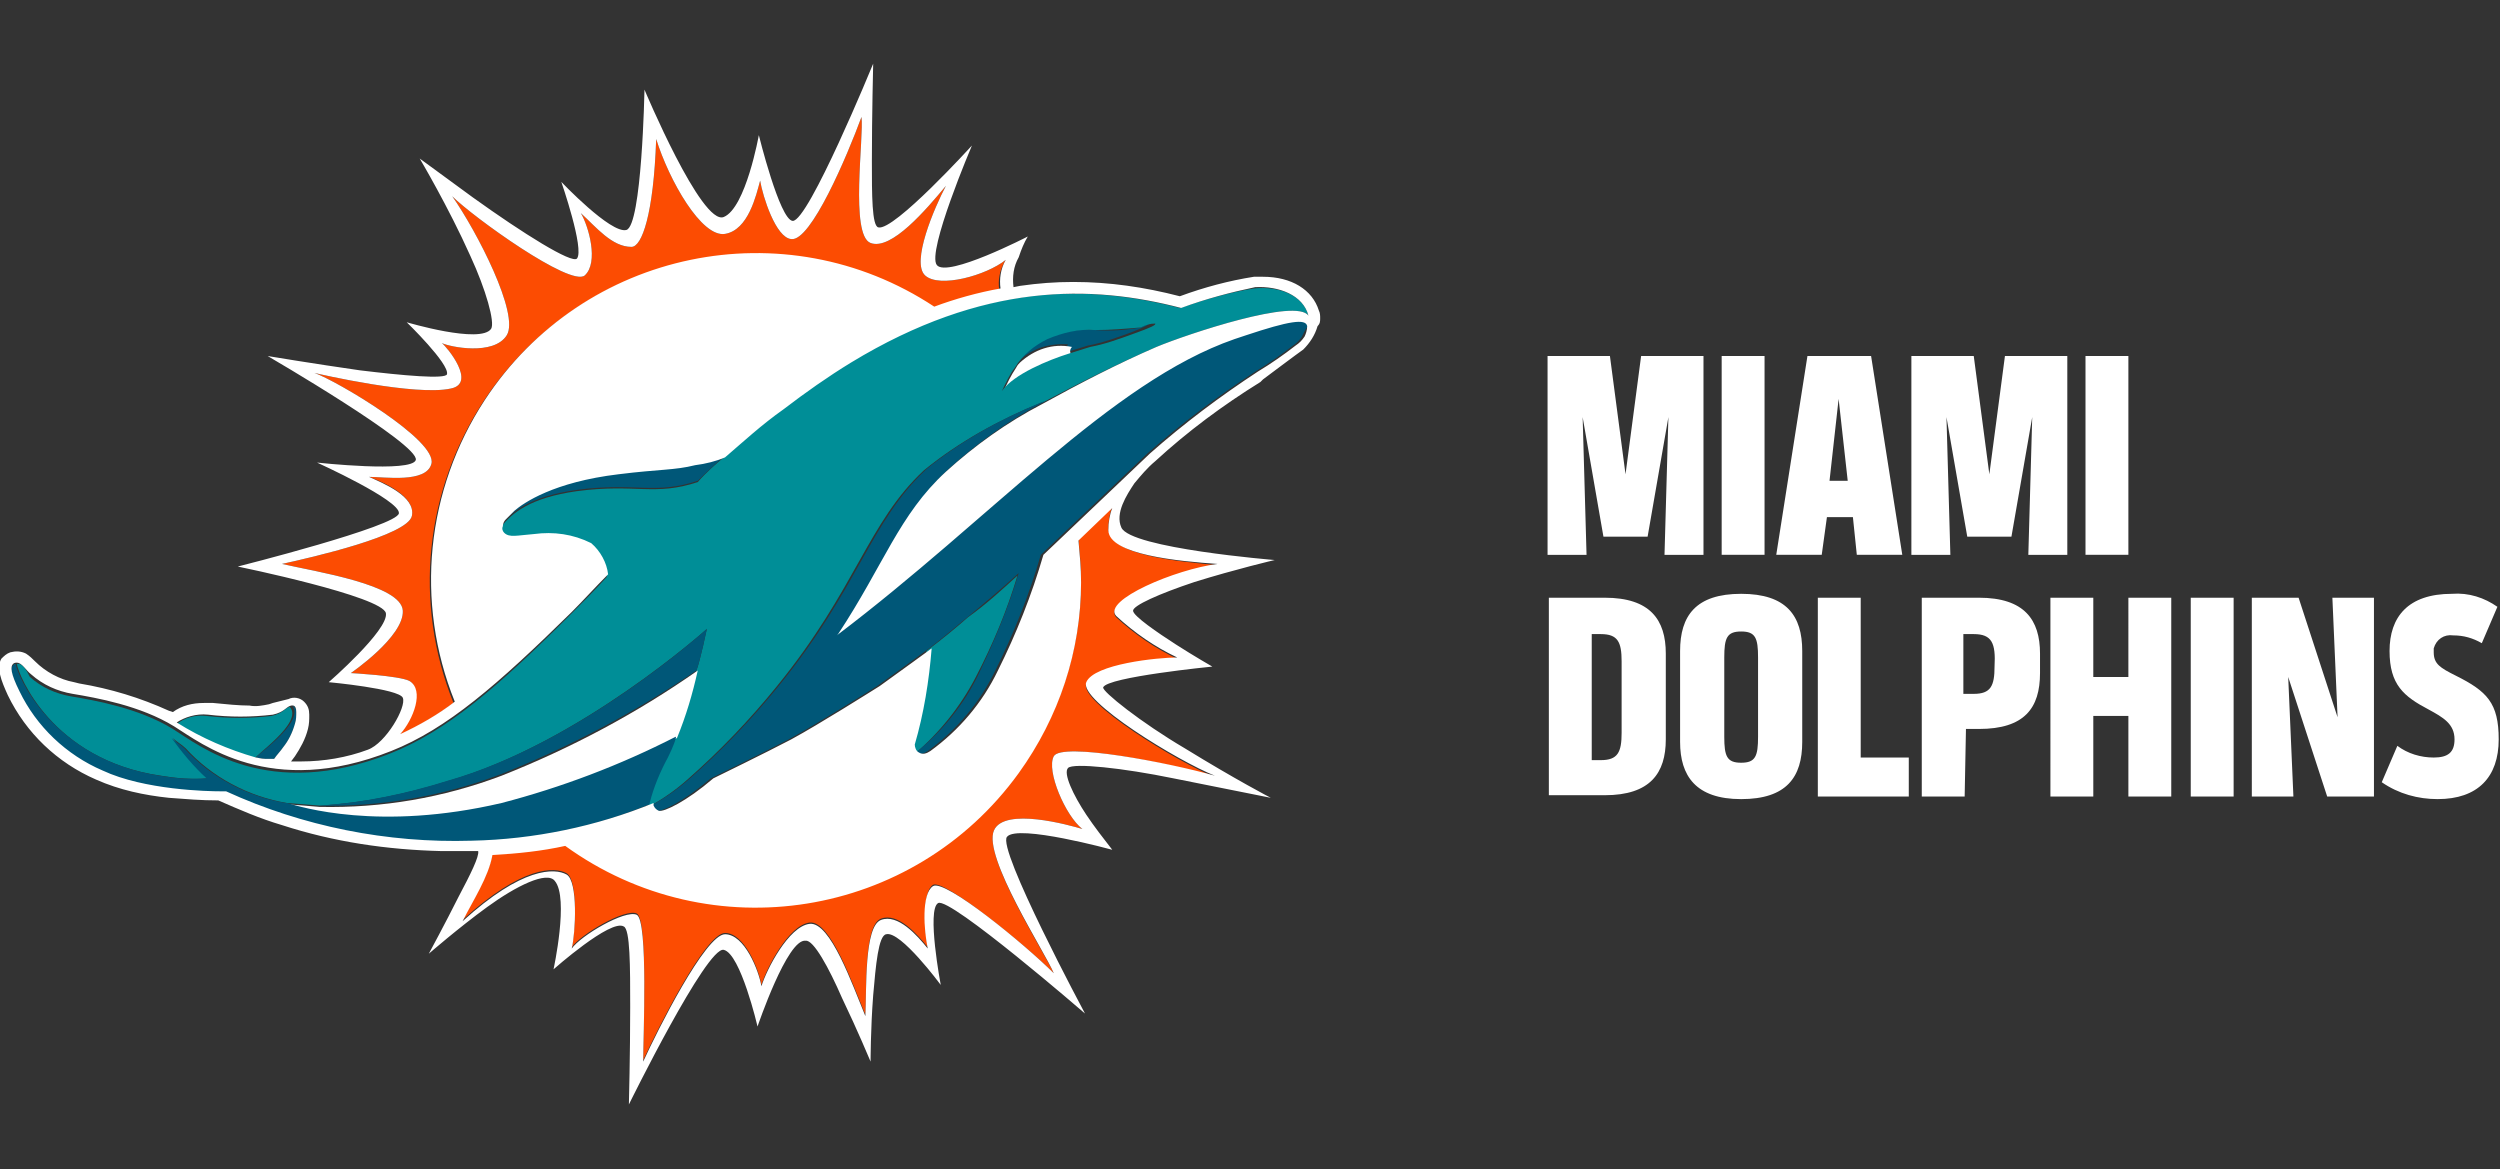
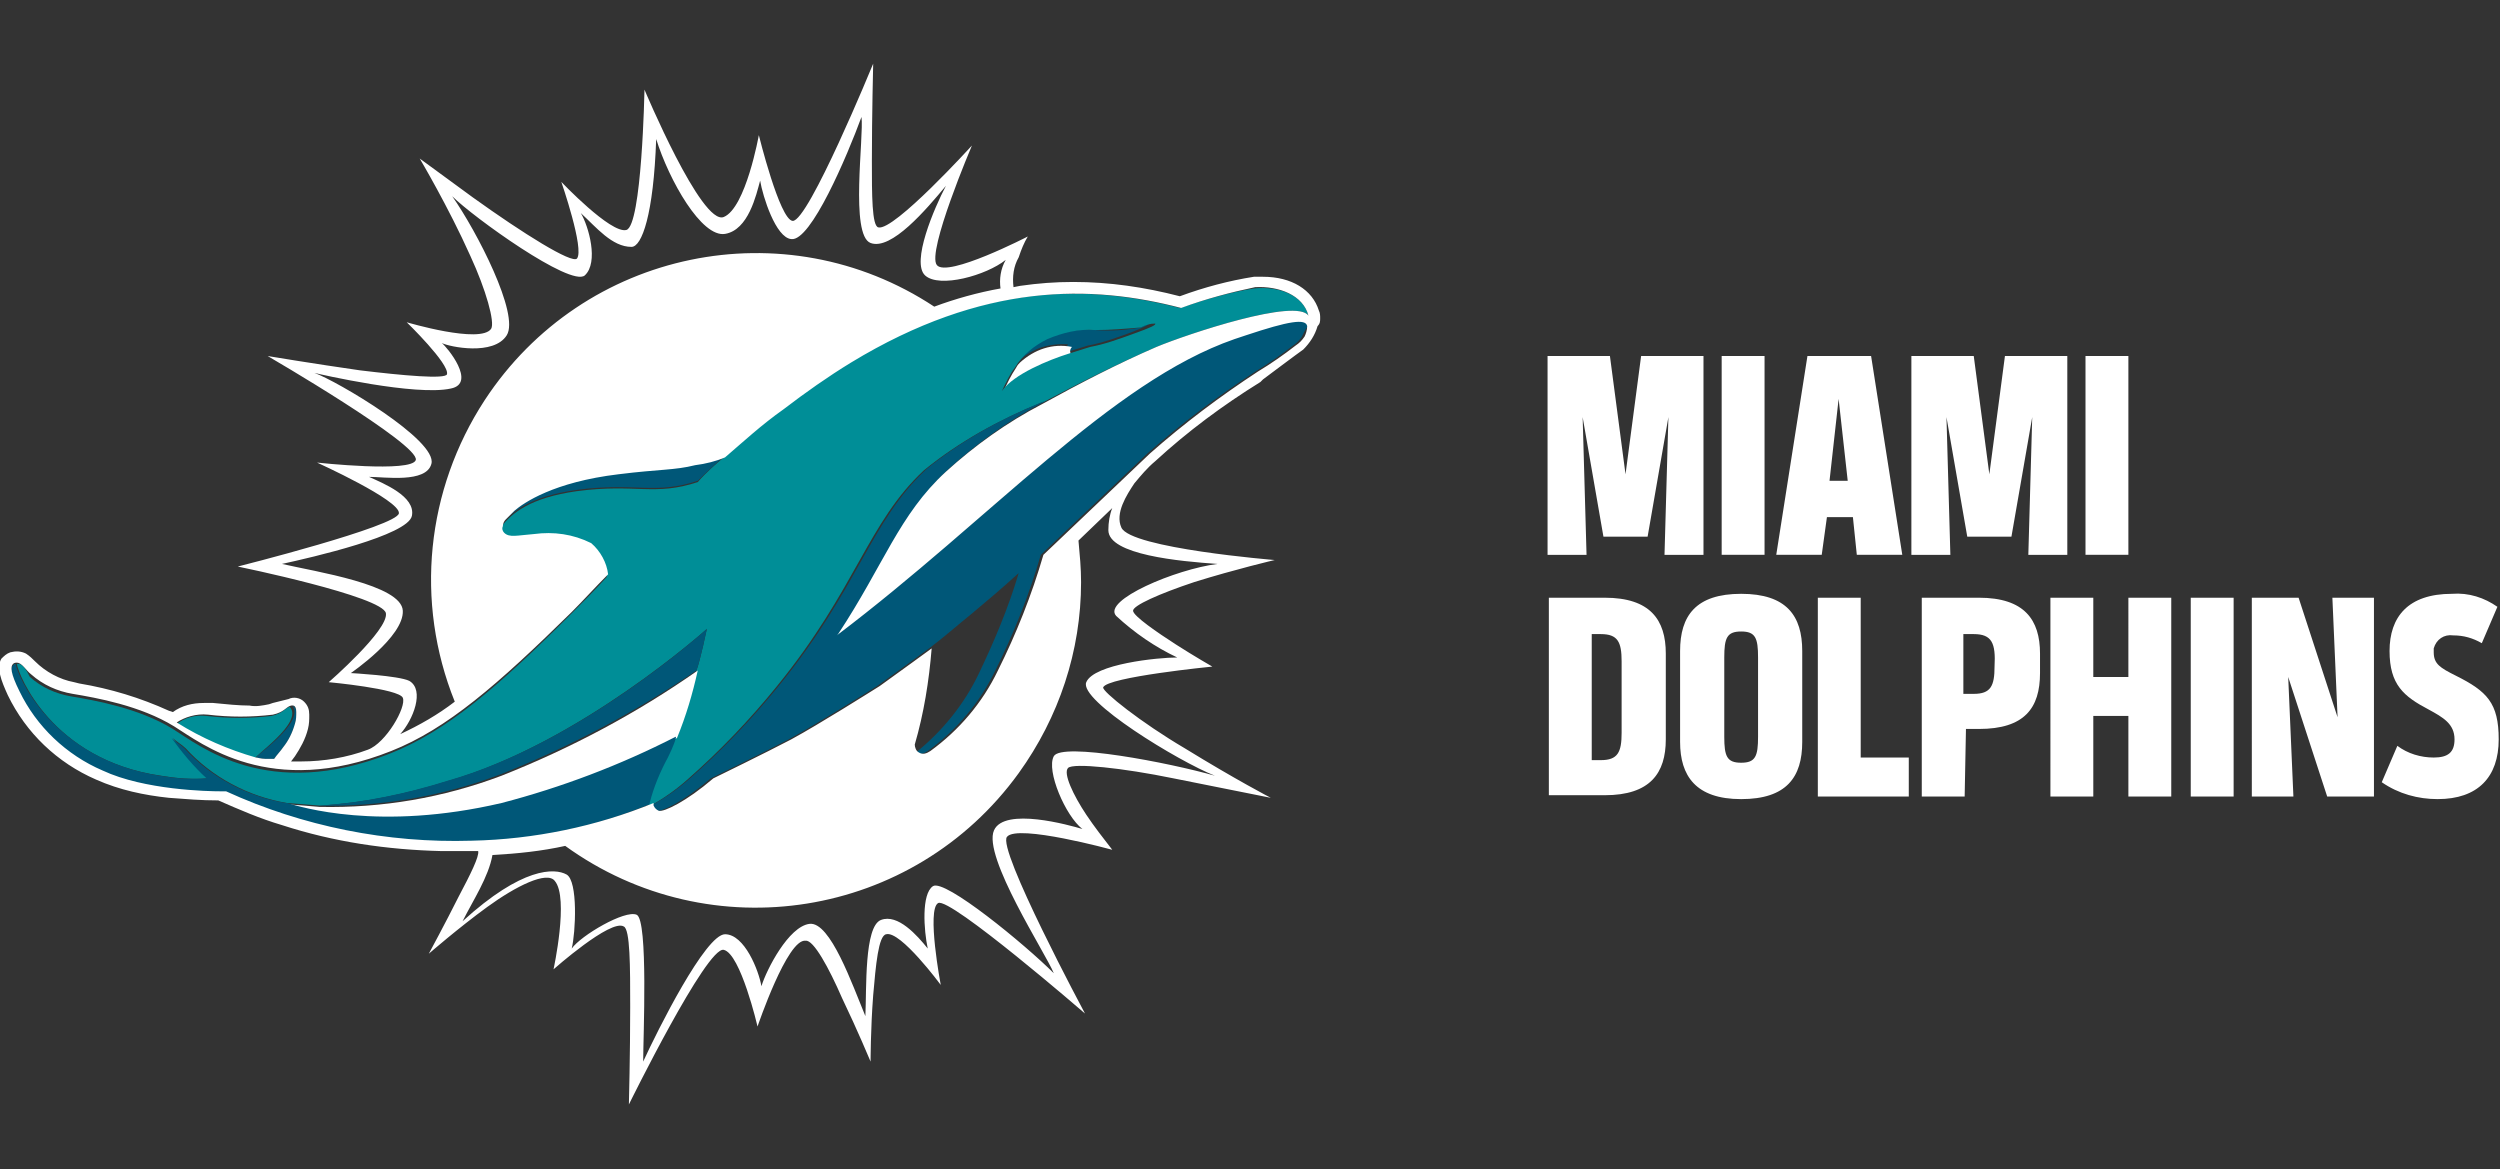
<svg xmlns="http://www.w3.org/2000/svg" id="PHIN" viewBox="0 0 192.4 90">
  <rect x="0" y="0" width="192.4" height="90" fill="#333333" stroke="none" />
  <style>
    .st0{fill:#fff}.st1{fill:#005778}.st2{fill:#fc4c02}.st3{fill:#008e97}
  </style>
  <title>
    NFLSHOP_3C_TLP_miami_dolphins
  </title>
  <path class="st0" d="M125.1 36.5l1.2-9.1h4.8v15.3h-3l.3-10.6-1.6 9.2h-3.4l-1.6-9.2.3 10.6h-3V27.4h4.8L125.1 36.5zM132.5 27.4h3.3v15.3h-3.3V27.4zM140.2 42.7h-3.5l2.4-15.3h4.9l2.4 15.3h-3.5l-.3-2.9h-2L140.2 42.7zM140.8 37h1.4l-.7-6.3L140.8 37zM153.1 36.5l1.2-9.1h4.8v15.3h-3l.3-10.6-1.6 9.2h-3.4l-1.6-9.2.3 10.6h-3V27.4h4.8L153.1 36.5zM160.5 27.4h3.3v15.3h-3.3V27.4zM128.2 56.9c0 2.6-1.2 4.3-4.7 4.3h-4.3V46h4.3c3.5 0 4.7 1.7 4.7 4.3V56.9L128.2 56.9zM124.8 50.9c0-1.5-.3-2.1-1.6-2.1h-.7v9.7h.7c1.3 0 1.6-.6 1.6-2.1V50.9L124.8 50.9zM138.7 57.1c0 2.7-1.2 4.4-4.7 4.4s-4.7-1.8-4.7-4.4v-7c0-2.7 1.2-4.4 4.7-4.4s4.7 1.7 4.7 4.4L138.7 57.1 138.7 57.1zM132.7 56.7c0 1.5.2 2 1.3 2s1.3-.5 1.3-2v-6.1c0-1.5-.2-2-1.3-2s-1.3.5-1.3 2C132.7 50.6 132.7 56.7 132.7 56.7zM139.9 61.3V46h3.3v12.3h3.7v3L139.9 61.3 139.9 61.3zM151.2 61.3h-3.3V46h4.4c3.5 0 4.7 1.7 4.7 4.3v1.5c0 2.7-1.2 4.3-4.7 4.3h-1L151.2 61.3 151.2 61.3zM151.9 48.8h-.8v4.6h.8c1.3 0 1.6-.6 1.6-2.1C153.6 49.5 153.3 48.8 151.9 48.8L151.9 48.8zM161.1 55.1v6.2h-3.3V46h3.3v6.1h2.7V46h3.3v15.3h-3.3v-6.2H161.1zM168.6 46h3.3v15.3h-3.3V46zM179.1 61.3l-3-9.2.4 9.2h-3.2V46h3.6l3 9.2-.4-9.2h3.2v15.3H179.1L179.1 61.3zM183.3 60.2l1.2-2.8c.8.6 1.8.9 2.8.9 1.1 0 1.6-.4 1.6-1.4 0-1.2-.9-1.7-2-2.3-1.9-1-3-1.9-3-4.5s1.4-4.4 4.8-4.4c1.3-.1 2.5.3 3.5 1l-1.2 2.8c-.7-.4-1.4-.6-2.2-.6-.7-.1-1.3.3-1.5 1 0 .1 0 .2 0 .3 0 .9.5 1.2 1.7 1.8 2.4 1.2 3.3 2.1 3.3 4.9 0 2.9-1.6 4.6-4.7 4.6C186.1 61.5 184.6 61.1 183.3 60.2z" />
  <path class="st1" d="M87.8,25.2c-1.1,0.2-2.3,0.3-3.5,0.2c-1.3-0.1-2.5,0.1-3.7,0.6c-1,0.5-1.9,1.3-2.5,2.2c0.1-0.1,0.2-0.3,0.3-0.4  c1-1,2.4-1.4,3.8-1.3c-0.1,0.1-0.1,0.3-0.1,0.5l0,0v0.1l0,0l0,0l1.6-0.5c1.1-0.2,2.2-0.6,3.3-1c1.3-0.5,1.7-0.8,1.7-0.9  C88.5,24.9,88.1,25,87.8,25.2z" />
  <path class="st0" d="M78.5,27.9c-0.1,0.1-0.2,0.2-0.3,0.4c-0.4,0.6-0.7,1.2-1,1.9c0.8-1.3,3.6-2.4,5.2-2.9v-0.1l0,0  c-0.1-0.2,0-0.4,0.1-0.5C81,26.4,79.6,26.9,78.5,27.9z" />
-   <path class="st2" d="M81.1 58.2c-.6 1.1.9 4.6 2.2 5.6-1-.3-6-1.7-6.8.1-.9 2 4 9.6 4.6 11-2.3-2.3-8.5-7.3-9.3-6.8s-.7 3.4-.4 4.8c-.8-1-2.3-2.7-3.6-2.2s-1.1 5.3-1.2 7.4c-1-2.4-2.7-7.3-4.3-7.1s-3.3 3.5-3.7 4.8c-.2-1.2-1.3-4-2.8-4s-5.2 7.4-6.3 9.8c0-1.8.4-10.9-.5-11.3s-4.3 1.6-5 2.6c.3-1.2.5-5.2-.4-5.7s-3.4-.6-8 3.6c.8-1.6 2-3.4 2.3-5.1 1.9-.1 3.8-.3 5.6-.7 11.2 8.1 26.8 5.6 34.9-5.6 3.1-4.3 4.8-9.4 4.8-14.7 0-1.1-.1-2.1-.2-3.2l2.6-2.5c-.2.5-.3 1.1-.3 1.7.1 2.1 5.5 2.5 8.4 2.8-3.2.4-8.9 2.8-7.8 4 1.4 1.3 3 2.4 4.7 3.2-1.5 0-6.4.5-7 1.9s7.1 6.1 9.9 7.2C90 58.7 81.7 57.1 81.1 58.2zM76.9 22.3c-1.7.3-3.4.8-5.1 1.4-11.5-7.6-27-4.4-34.6 7.2-4.5 6.9-5.4 15.5-2.3 23.2-1.3 1-2.7 1.8-4.2 2.5 1-1.2 1.9-3.5.8-4.2-.8-.4-4.5-.6-4.5-.6s4.1-2.8 4-4.8-6.7-3-9.3-3.6c2.3-.5 9.7-2.2 10-3.7s-2.2-2.6-3.3-3c1.2 0 4.4.5 4.8-1 .5-1.8-7.3-6.4-9-7 .4.1 7.8 1.8 10.5 1.2 2-.4-.3-3.2-.7-3.5.6.3 4 1 5-.6 1-1.6-2.3-8-4.2-10.7 1.6 1.6 9.1 7 10.2 6.1 1.1-1 .3-3.8-.3-4.8 1.2 1.1 2.4 2.6 3.9 2.6.8 0 1.7-2.5 1.9-8.3 1 3.2 3.5 7.6 5.3 7.3 1.8-.3 2.4-3 2.7-4.1.2 1.2 1.2 4.4 2.4 4.5 1.5.2 4.3-6.4 5.4-9.4.2 1.5-.9 9.1.7 9.7s4.3-2.6 5.8-4.4c-.9 1.7-2.7 5.9-1.6 6.9 1.1 1 4.7 0 6.2-1.2C76.9 20.8 76.8 21.6 76.9 22.3z" />
  <path class="st3" d="M96.5,22.2c-1.9,0.3-3.9,0.9-5.7,1.5c-7-1.8-15.3-2-25.4,4.2c-1.8,1.1-3.5,2.3-5.2,3.6  c-1.6,1.2-3.1,2.5-4.5,3.7c-0.6,0.5-1.4,1.2-2,1.9c-3.3,1.1-4.8,0.1-9.3,0.7c-3.6,0.5-5,1.7-5.8,2.7c-0.1,0.2-0.1,0.5,0.1,0.7  c0.4,0.3,1.1,0.2,2.3,0.1c1.5-0.2,3,0.1,4.4,0.7c0.7,0.6,1.2,1.5,1.3,2.4c-0.9,1-1.9,2-2.8,2.9c-5.7,5.7-9.6,9-13.9,10.7  c-9.4,3.7-14.6-0.6-16.7-1.9l0,0c-2.6-1.6-6-2.2-7.8-2.5c-1.2-0.2-2.3-0.7-3.2-1.5C2,51.5,1.7,51,1.3,51.1c-0.1,0-0.2,0.1-0.3,0.1  c0.1-0.1,0.2-0.1,0.3-0.1c0.1,0.8,2.7,7.4,11.1,8.6c1.2,0.2,2.4,0.3,3.6,0.2c-1-0.9-1.9-2-2.7-3.1c0.3,0.3,0.7,0.5,1,0.8  c2,2.2,4.8,3.7,7.8,4.2c0.2,0,2.5,0.2,2.5,0.2c3.4-0.2,6.7-0.9,9.9-1.9c10.1-2.9,19.9-11.7,19.9-11.7s-0.5,2.4-0.8,3.2  c-0.4,1.8-0.9,3.5-1.6,5.2c0,0-0.3,0.7-0.7,1.5c-0.6,1.1-1.1,2.3-1.4,3.5c0,0,0,0.1,0,0.1c0,0.1,0,0.1,0,0.2c1.1-0.6,2.1-1.3,3-2.1  c2.5-2.2,4.8-4.6,6.9-7.2c6.1-7.5,7-12.6,11.3-16.6c2.7-2.2,5.8-3.9,9-5.2h0.1l0,0C83,29.5,86,28,89,26.7c2.4-1,10.8-3.8,11.7-2.4  l0,0C100.3,22.7,98.4,22,96.5,22.2z M87.2,25.7c-1.1,0.4-2.2,0.8-3.3,1l-1.6,0.5l0,0c-1.6,0.5-4.3,1.6-5.2,2.9  c0.3-0.6,0.6-1.3,1-1.8c0.6-1,1.5-1.7,2.5-2.2c1.2-0.5,2.4-0.8,3.7-0.7c1.2,0,2.3-0.1,3.5-0.2c0.4-0.2,0.7-0.3,1.1-0.3  C89,25,88.6,25.2,87.2,25.7z" />
  <path class="st0" d="M53.7,51.6c-0.4,1.8-0.9,3.5-1.6,5.2c-4.2,2.2-8.7,3.9-13.4,5.1c-9.4,2.2-15.4,0.3-16.5,0h-0.1  c0.2,0,2.5,0.2,2.5,0.2c4.8,0.1,9.5-0.7,14-2.4C43.9,57.6,49,54.9,53.7,51.6z" />
  <path class="st1" d="M54.4,48.4c0,0-0.5,2.4-0.8,3.2c-4.7,3.2-9.8,5.9-15.1,8c-4.5,1.7-9.2,2.5-14,2.4c3.4-0.2,6.7-0.9,9.9-1.9  C44.7,57.2,54.4,48.4,54.4,48.4z" />
-   <path class="st3" d="M78.3,44.3c-0.8,2.7-1.9,5.3-3.2,7.8c-1.2,2.3-2.8,4.3-4.8,6c-0.2-0.1-0.3-0.4-0.3-0.6c0.7-2.4,1.1-4.9,1.3-7.4  c1.2-0.9,2.3-1.8,3.2-2.6C75.9,46.5,77.1,45.4,78.3,44.3z" />
  <path class="st1" d="M22.8 54.8c0 .3 0 .6-.1.9-.2.7-.5 1.3-.9 1.8-.2.3-.5.6-.7.9-.2 0-.5 0-.7 0-.3 0-.6-.1-.7-.1l0 0c-.1-.1 3.8-2.7 2.8-4C22.4 54.3 22.8 54.3 22.8 54.8zM100.2 25.9L100.2 25.9c-.2.3-.4.5-.7.7-.9.7-1.9 1.4-2.9 2-2.9 1.9-5.7 4-8.3 6.3l-8.2 7.8c-.9 3.1-2.1 6.1-3.5 8.9-1.2 2.5-3 4.6-5.2 6.2-.3.2-.6.3-.9.1 2-1.6 3.7-3.7 4.8-6 1.2-2.5 2.3-5.1 3.1-7.8-1.2 1.1-2.5 2.2-3.7 3.2-1 .8-2 1.7-3.2 2.6 0 0-2.6 1.9-4 2.9l0 0c-.8.5-4.6 2.9-6.8 4.1-1.9 1-6 3-6 3l0 0c-2.1 1.8-3.8 2.6-4.2 2.5-.2-.1-.3-.2-.4-.4 1.1-.6 2.1-1.3 3-2.1 2.5-2.2 4.8-4.6 6.9-7.2 6.1-7.5 7-12.6 11.3-16.6 2.7-2.2 5.8-3.9 9-5.2h.1c-2.7 1.4-5.2 3.2-7.4 5.2-3.6 3.3-4.8 7.2-8.3 12.5l-.1.1c11.9-9 21.1-19.5 30.6-22.8l.9-.3 0 0c3.3-1.1 4.6-1.3 4.7-.7C100.4 25.4 100.3 25.7 100.2 25.9z" />
  <path class="st3" d="M19.6,58.4L19.6,58.4c-2.1-0.6-4.2-1.5-6.1-2.6c0.7-0.6,1.6-0.8,2.4-0.7c1.7,0.2,3.3,0.2,5,0  c0.9-0.2,1-0.6,1.4-0.7l0,0C23.4,55.6,19.5,58.2,19.6,58.4z" />
  <path class="st1" d="M44.4 37.7c4.5-.6 6 .4 9.3-.7.7-.7 1.4-1.3 2-1.9-.8.3-1.5.5-2.3.6-1.5.3-2.7.2-5.9.7-5 .7-7.4 2.2-8 2.8-.2.2-.4.4-.6.6-.1.1-.2.3-.3.5C39.4 39.4 40.8 38.2 44.4 37.7zM51.4 58.3c-.6 1.1-1.1 2.3-1.4 3.5 0 0 0 .1 0 .1-4.4 1.8-9.2 2.8-14 2.9-6.5.3-13-1-18.9-3.8H17c-1 0-5.9-.1-9.1-1.6-2.8-1.2-5.1-3.4-6.4-6.1-.7-1.4-.7-1.9-.5-2.1H1l0 0c.1 0 .1-.1.2-.1.1.7 2.7 7.3 11.1 8.6 1.2.2 2.4.3 3.6.2-1-.9-1.9-2-2.7-3.1.3.3.7.5 1 .8 2 2.2 4.8 3.7 7.8 4.2l0 0h.1c1 .3 7.1 2.2 16.5 0 4.6-1.2 9.1-2.9 13.4-5.1C52.1 56.7 51.8 57.5 51.4 58.3z" />
  <path class="st0" d="M101.6,24.5c0-0.2,0-0.4-0.1-0.6l0,0c-0.5-1.6-2.1-2.6-4.3-2.6c-0.2,0-0.5,0-0.7,0c-1.9,0.3-3.8,0.8-5.7,1.5  c-2.7-0.7-5.4-1.1-8.2-1.1c-1.4,0-2.7,0.1-4.1,0.3l0,0L78,22.1c-0.1-0.8,0-1.6,0.4-2.3c0.2-0.6,0.4-1.1,0.7-1.6c0,0-6.2,3.2-7,2.2  s2.7-9.2,2.7-9.2s-6,6.6-7.2,6.3c-0.5-0.1-0.5-2.5-0.5-5.1c0-3.5,0.1-7.5,0.1-7.5S62.2,17.1,61,17c-1-0.1-2.6-6.6-2.6-6.6  s-1,5.6-2.7,6.3c-1.7,0.7-6.1-9.8-6.1-9.8s-0.2,10.5-1.4,10.8C47,18,43.2,14,43.2,14s1.8,5.2,1.2,5.9c-0.4,0.4-4.1-1.9-8-4.7l-4.1-3  c0,0,2.2,3.7,3.9,7.5c1.2,2.6,1.9,5.1,1.6,5.6c-0.8,1.2-6.5-0.5-6.5-0.5s3.3,3.2,3.1,4c-0.1,0.4-3.4,0.1-6.7-0.3  c-3.5-0.5-7.1-1.1-7.1-1.1s11.7,6.8,11.4,8c-0.3,1-7.6,0.2-7.6,0.2s6.4,2.9,6.3,3.9s-12.4,4.1-12.4,4.1s11.2,2.3,11.4,3.6  s-4.4,5.3-4.4,5.3s5.4,0.5,5.7,1.2s-1.3,3.5-2.7,4c-1.6,0.6-3.4,0.9-5.1,0.9h-0.8l0.3-0.4c0.4-0.6,0.8-1.3,1-2.1l0,0  c0.1-0.4,0.1-0.7,0.1-1.1l0,0c0-0.4-0.1-0.7-0.4-1c-0.3-0.3-0.8-0.4-1.2-0.2L21,54.1l-0.3,0.1c-0.5,0.1-1,0.2-1.5,0.1  c-0.8,0-1.8-0.1-2.8-0.2h-0.7c-0.9,0-1.7,0.2-2.4,0.7L13,54.7c-2.2-1-4.5-1.7-6.9-2.1l-0.4-0.1c-1.1-0.2-2.2-0.8-3-1.6  c-0.2-0.2-0.4-0.4-0.7-0.6c-0.4-0.2-0.8-0.2-1.2-0.1c-0.3,0.1-0.5,0.3-0.7,0.5c-0.4,0.7,0,1.7,0.5,2.8c1.4,2.9,3.8,5.2,6.8,6.5  c1.8,0.8,3.7,1.2,5.6,1.4c1.3,0.1,2.5,0.2,3.8,0.2c1.6,0.7,3.2,1.4,4.9,1.9c4,1.3,8.1,1.9,12.3,2c0,0,1.8,0,2.8,0  c0.1,0.4-0.6,1.8-1.5,3.5c-1,2-2.3,4.4-2.3,4.4s2.3-2,4.5-3.6s4.6-2.8,5.2-2c1.1,1.3-0.1,6.8-0.1,6.8s4.4-3.9,5.4-3.3  c0.5,0.2,0.5,3.1,0.5,6.2c0,3.6-0.1,7.5-0.1,7.5s6-12.2,7.3-11.9s2.6,5.9,2.6,5.9s2.3-6.8,3.7-6.6c0.6-0.1,1.8,2.1,2.8,4.4  c1.2,2.5,2.2,4.9,2.2,4.9s0-2.5,0.2-5.1c0.2-2.3,0.4-4.6,1-4.7c1.1-0.3,4.2,3.9,4.2,3.9s-1.1-5.8-0.2-6.3s11.3,8.5,11.3,8.5  s-6.8-12.7-6-13.6c0.8-1,8.1,1,8.1,1c-0.7-0.9-1.4-1.8-2-2.7c-1-1.5-1.8-3.2-1.4-3.6s4.2,0,8.1,0.8c4.5,0.9,7.5,1.5,7.5,1.5  s-2.7-1.4-6.6-3.8c-3.4-2-6.4-4.4-6.3-4.7c0.3-0.8,8.4-1.6,8.4-1.6s-1.4-0.8-2.8-1.7s-3.3-2.2-3.3-2.6s2-1.3,4.7-2.2  c3.2-1,6.2-1.7,6.2-1.7s-11.1-0.9-11.8-2.5c-0.5-1.1,0.4-2.5,1-3.4c0.5-0.6,1-1.2,1.6-1.7c2.5-2.3,5.2-4.3,8.1-6.1l0.2-0.2  c0,0,2.8-2.1,3.1-2.3c0.5-0.5,0.9-1.1,1.1-1.8C101.6,24.9,101.6,24.7,101.6,24.5z M31.5,52.4c-0.8-0.4-4.5-0.6-4.5-0.6  s4.1-2.8,4-4.8s-6.7-3-9.3-3.6c2.3-0.5,9.7-2.2,10-3.7s-2.2-2.5-3.3-3c1.2,0,4.4,0.5,4.8-1c0.5-1.8-7.3-6.4-9-7  c0.4,0.1,7.8,1.8,10.5,1.2c2-0.4-0.3-3.2-0.7-3.5c0.6,0.3,4,1,5-0.6c1-1.6-2.3-8-4.2-10.7c1.6,1.6,9.1,7,10.2,6.1  c1.1-1,0.3-3.8-0.3-4.8c1.2,1.1,2.4,2.6,3.9,2.6c0.8,0,1.7-2.5,1.9-8.3c1,3.2,3.5,7.6,5.3,7.3c1.8-0.3,2.4-3,2.7-4.1  c0.2,1.2,1.2,4.4,2.4,4.5c1.5,0.2,4.3-6.4,5.4-9.4c0.2,1.5-0.9,9.1,0.7,9.7s4.3-2.6,5.8-4.4c-0.9,1.7-2.7,5.9-1.6,6.9  c1.1,1,4.7,0,6.2-1.2c-0.4,0.7-0.5,1.5-0.4,2.2c-1.7,0.3-3.5,0.8-5.1,1.4c-11.5-7.6-27-4.4-34.6,7.2c-4.5,6.9-5.4,15.5-2.3,23.2  c-1.3,1-2.7,1.8-4.2,2.5C31.8,55.4,32.7,53.1,31.5,52.4z M16,55c1.7,0.2,3.3,0.2,5,0c0.9-0.2,1-0.6,1.4-0.7l0,0  c0.1,0,0.4-0.1,0.4,0.5c0,0.3,0,0.6-0.1,0.9c-0.2,0.7-0.5,1.3-0.9,1.8c-0.2,0.3-0.5,0.6-0.7,0.9c-0.2,0-0.5,0-0.7,0  c-0.3,0-0.6-0.1-0.7-0.1c-2.1-0.6-4.2-1.5-6.1-2.7C14.2,55.2,15.1,54.9,16,55z M93.7,43.4c-3.2,0.4-8.9,2.8-7.8,4  c1.4,1.3,3,2.4,4.7,3.2c-1.5,0-6.4,0.5-7,1.9s7.1,6.1,9.9,7.2c-3.5-1-11.8-2.6-12.4-1.5s0.9,4.6,2.2,5.6c-1-0.3-6-1.7-6.8,0.1  c-0.9,2,4,9.5,4.6,11c-2.2-2.2-8.4-7.3-9.3-6.7s-0.7,3.4-0.4,4.8c-0.8-1-2.3-2.7-3.6-2.2s-1.1,5.3-1.2,7.4c-1-2.4-2.7-7.3-4.3-7.1  s-3.3,3.5-3.7,4.8c-0.2-1.2-1.3-4-2.8-4s-5.2,7.4-6.3,9.8c0-1.8,0.4-10.9-0.5-11.3s-4.3,1.6-5,2.6c0.3-1.2,0.5-5.2-0.4-5.7  s-3.4-0.6-8,3.6c0.8-1.6,2-3.4,2.3-5.1c1.9-0.1,3.8-0.3,5.6-0.7c11.2,8.1,26.8,5.6,34.9-5.6c3.1-4.3,4.8-9.4,4.8-14.7  c0-1.1-0.1-2.1-0.2-3.2l2.6-2.5c-0.2,0.5-0.3,1.1-0.3,1.7C85.3,42.7,90.8,43.2,93.7,43.4z M100.7,24.3c-0.9-1.4-9.3,1.4-11.7,2.4  c-3,1.3-5.9,2.8-8.8,4.4c-2.7,1.4-5.2,3.2-7.4,5.2c-3.6,3.3-4.8,7.2-8.3,12.5l-0.1,0.1c11.9-9,21.1-19.5,30.6-22.8l0.9-0.3l0,0  c3.3-1.1,4.6-1.3,4.7-0.7c0,0.3-0.1,0.6-0.2,0.8c-0.2,0.3-0.4,0.5-0.7,0.7c-0.9,0.7-1.9,1.4-2.9,2c-2.9,1.9-5.7,4-8.3,6.3l-8.2,7.8  c-0.9,3.1-2.1,6.1-3.5,8.9c-1.2,2.5-3,4.6-5.2,6.2c-0.3,0.2-0.6,0.3-0.9,0.1c-0.2-0.1-0.3-0.4-0.3-0.6c0.7-2.4,1.1-4.9,1.3-7.4  c0,0-2.6,1.9-4,2.9c-0.8,0.5-4.6,2.9-6.8,4.1c-1.9,1-6,3-6,3c-2.1,1.8-3.8,2.6-4.2,2.5c-0.2-0.1-0.3-0.2-0.4-0.4c0-0.1,0-0.1,0-0.2  c-4.4,1.8-9.2,2.8-14,2.9c-6.5,0.2-13-1.1-18.9-3.8H17c-1,0-5.9-0.1-9.1-1.6c-2.8-1.2-5.1-3.4-6.4-6.1c-0.7-1.4-0.7-1.9-0.5-2.1  c0.1-0.1,0.2-0.1,0.3-0.1C1.7,51,2,51.6,2.4,51.9c0.9,0.8,2,1.3,3.2,1.5c1.8,0.3,5.2,0.9,7.8,2.5c2.1,1.3,7.4,5.6,16.7,1.9  c4.3-1.7,8.2-5.1,13.9-10.7c0.9-0.9,1.8-1.9,2.8-2.9c-0.1-0.9-0.6-1.8-1.3-2.4c-1.4-0.7-2.9-0.9-4.4-0.7c-1.3,0.1-1.9,0.3-2.3-0.1  c-0.1-0.1-0.2-0.3-0.1-0.5c0-0.2,0.1-0.4,0.2-0.5l0.1-0.1c0.2-0.2,0.4-0.4,0.6-0.6c0.7-0.6,3-2.2,8-2.8c3.2-0.4,4.3-0.3,5.9-0.7  c0.8-0.1,1.6-0.3,2.3-0.6c1.4-1.2,2.8-2.5,4.5-3.7c1.7-1.3,3.4-2.5,5.2-3.6c10.2-6.2,18.5-6,25.4-4.2c1.9-0.7,3.8-1.2,5.7-1.6  C98.4,22,100.3,22.7,100.7,24.3L100.7,24.3z" />
</svg>